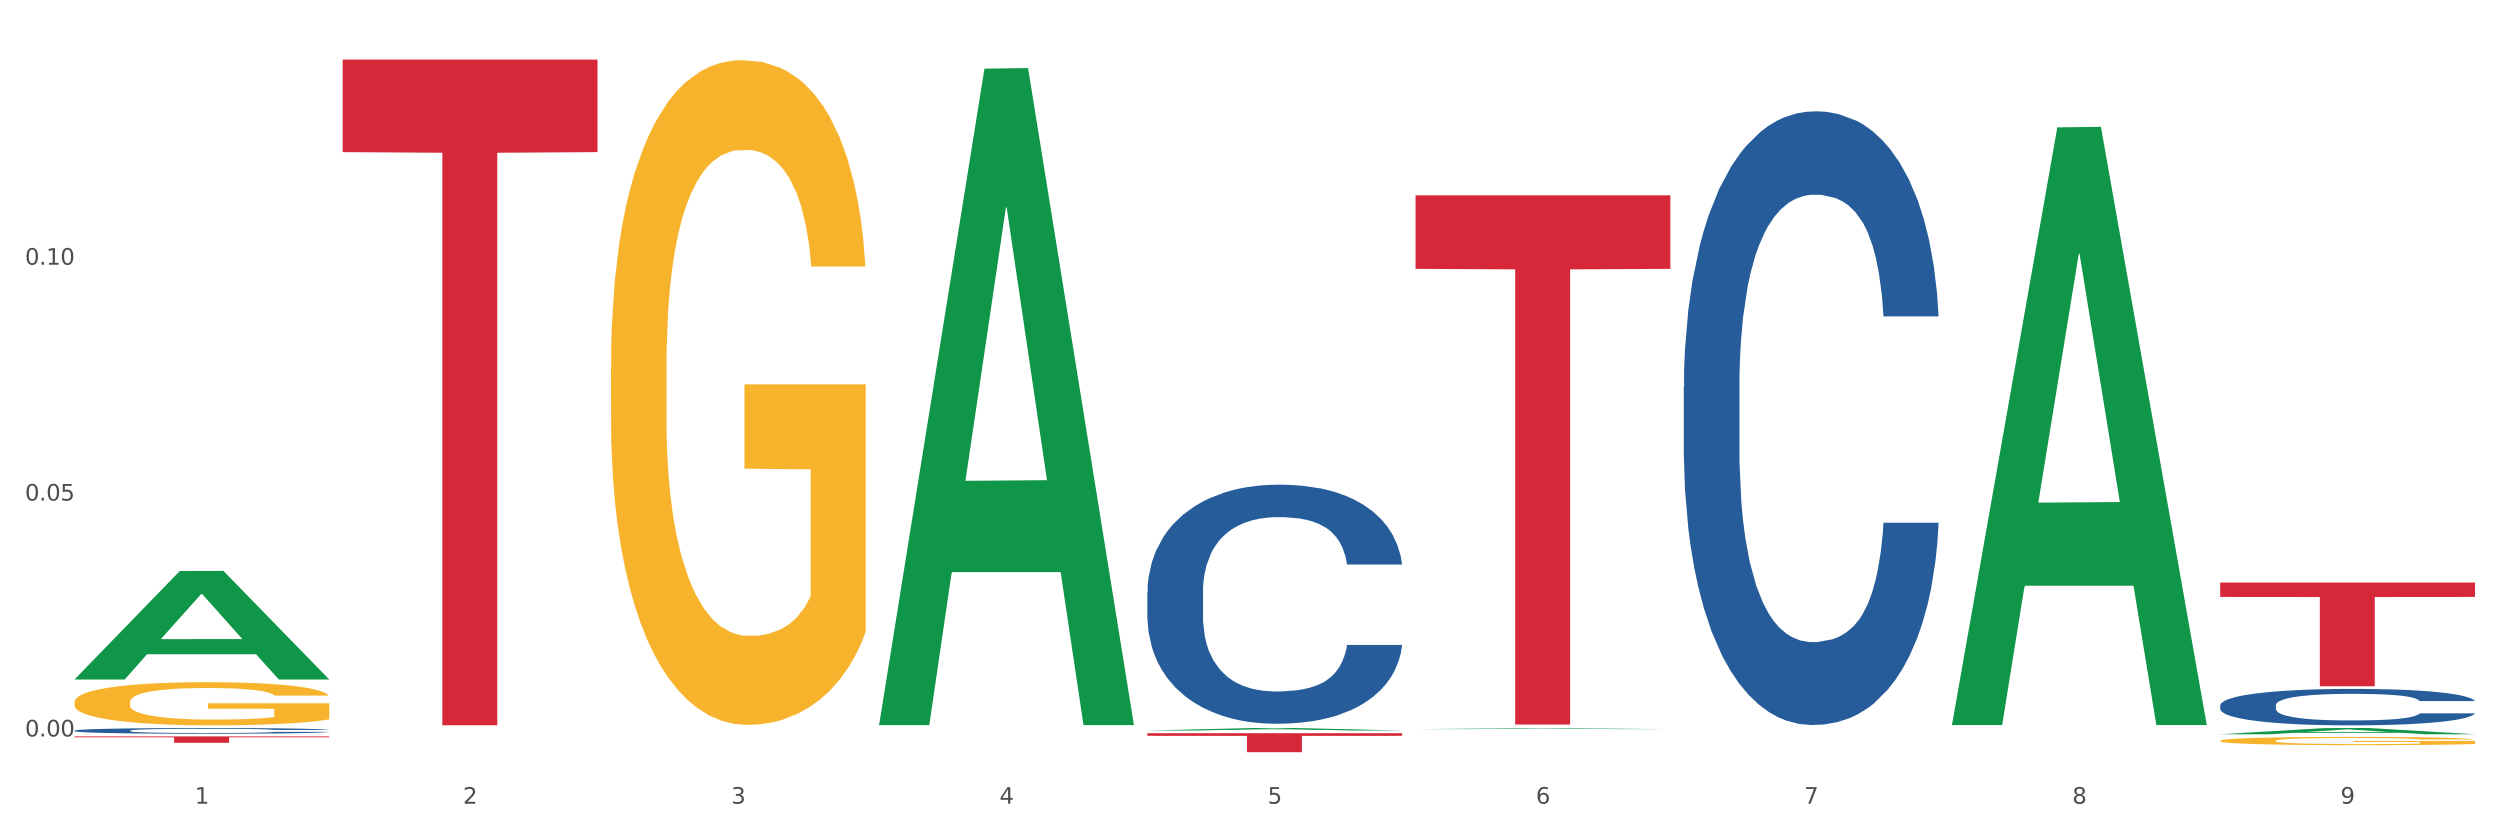
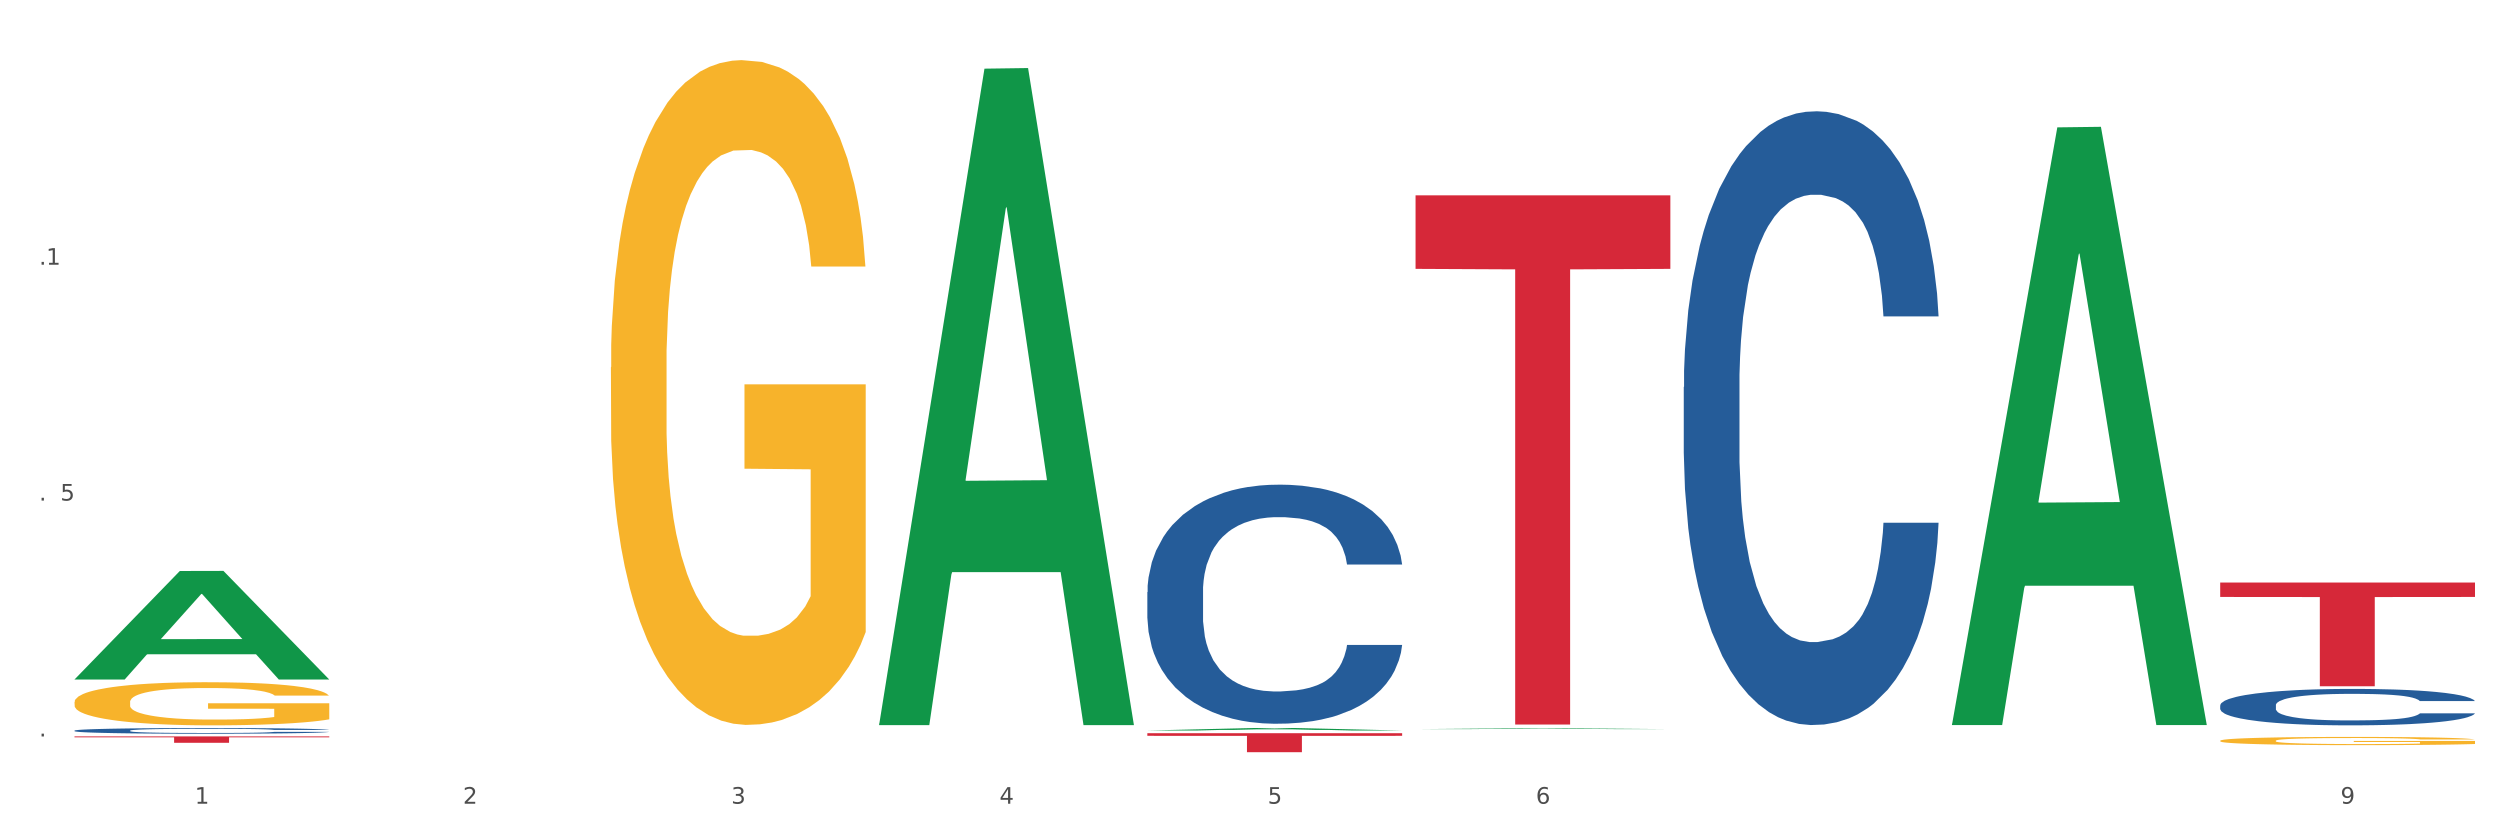
<svg xmlns="http://www.w3.org/2000/svg" xmlns:xlink="http://www.w3.org/1999/xlink" width="1080pt" height="360pt" viewBox="0 0 1080 360" version="1.1">
  <rect x="0" y="0" width="1080" height="360" fill="#333333" stroke="none" />
  <defs>
    <style type="text/css">*{stroke-linejoin: round; stroke-linecap: butt}</style>
  </defs>
  <g id="figure_1">
    <g id="patch_1">
      <path d="M 0 360  L 1080 360  L 1080 0  L 0 0  z " style="fill: #ffffff; stroke: #ffffff; stroke-linejoin: miter" />
    </g>
    <g id="axes_1">
      <g id="matplotlib.axis_1">
        <g id="xtick_1">
          <g id="text_1">
            <g style="fill: #4d4d4d" transform="translate(84.159 347.204) scale(0.096 -0.096)">
              <defs>
                <path id="DejaVuSans-31" d="M 794 531  L 1825 531  L 1825 4091  L 703 3866  L 703 4441  L 1819 4666  L 2450 4666  L 2450 531  L 3481 531  L 3481 0  L 794 0  L 794 531  z " transform="scale(0.016)" />
              </defs>
              <use xlink:href="#DejaVuSans-31" />
            </g>
          </g>
        </g>
        <g id="xtick_2">
          <g id="text_2">
            <g style="fill: #4d4d4d" transform="translate(200.027 347.204) scale(0.096 -0.096)">
              <defs>
                <path id="DejaVuSans-32" d="M 1228 531  L 3431 531  L 3431 0  L 469 0  L 469 531  Q 828 903 1448 1529  Q 2069 2156 2228 2338  Q 2531 2678 2651 2914  Q 2772 3150 2772 3378  Q 2772 3750 2511 3984  Q 2250 4219 1831 4219  Q 1534 4219 1204 4116  Q 875 4013 500 3803  L 500 4441  Q 881 4594 1212 4672  Q 1544 4750 1819 4750  Q 2544 4750 2975 4387  Q 3406 4025 3406 3419  Q 3406 3131 3298 2873  Q 3191 2616 2906 2266  Q 2828 2175 2409 1742  Q 1991 1309 1228 531  z " transform="scale(0.016)" />
              </defs>
              <use xlink:href="#DejaVuSans-32" />
            </g>
          </g>
        </g>
        <g id="xtick_3">
          <g id="text_3">
            <g style="fill: #4d4d4d" transform="translate(315.896 347.204) scale(0.096 -0.096)">
              <defs>
                <path id="DejaVuSans-33" d="M 2597 2516  Q 3050 2419 3304 2112  Q 3559 1806 3559 1356  Q 3559 666 3084 287  Q 2609 -91 1734 -91  Q 1441 -91 1130 -33  Q 819 25 488 141  L 488 750  Q 750 597 1062 519  Q 1375 441 1716 441  Q 2309 441 2620 675  Q 2931 909 2931 1356  Q 2931 1769 2642 2001  Q 2353 2234 1838 2234  L 1294 2234  L 1294 2753  L 1863 2753  Q 2328 2753 2575 2939  Q 2822 3125 2822 3475  Q 2822 3834 2567 4026  Q 2313 4219 1838 4219  Q 1578 4219 1281 4162  Q 984 4106 628 3988  L 628 4550  Q 988 4650 1302 4700  Q 1616 4750 1894 4750  Q 2613 4750 3031 4423  Q 3450 4097 3450 3541  Q 3450 3153 3228 2886  Q 3006 2619 2597 2516  z " transform="scale(0.016)" />
              </defs>
              <use xlink:href="#DejaVuSans-33" />
            </g>
          </g>
        </g>
        <g id="xtick_4">
          <g id="text_4">
            <g style="fill: #4d4d4d" transform="translate(431.765 347.204) scale(0.096 -0.096)">
              <defs>
                <path id="DejaVuSans-34" d="M 2419 4116  L 825 1625  L 2419 1625  L 2419 4116  z M 2253 4666  L 3047 4666  L 3047 1625  L 3713 1625  L 3713 1100  L 3047 1100  L 3047 0  L 2419 0  L 2419 1100  L 313 1100  L 313 1709  L 2253 4666  z " transform="scale(0.016)" />
              </defs>
              <use xlink:href="#DejaVuSans-34" />
            </g>
          </g>
        </g>
        <g id="xtick_5">
          <g id="text_5">
            <g style="fill: #4d4d4d" transform="translate(547.634 347.204) scale(0.096 -0.096)">
              <defs>
                <path id="DejaVuSans-35" d="M 691 4666  L 3169 4666  L 3169 4134  L 1269 4134  L 1269 2991  Q 1406 3038 1543 3061  Q 1681 3084 1819 3084  Q 2600 3084 3056 2656  Q 3513 2228 3513 1497  Q 3513 744 3044 326  Q 2575 -91 1722 -91  Q 1428 -91 1123 -41  Q 819 9 494 109  L 494 744  Q 775 591 1075 516  Q 1375 441 1709 441  Q 2250 441 2565 725  Q 2881 1009 2881 1497  Q 2881 1984 2565 2268  Q 2250 2553 1709 2553  Q 1456 2553 1204 2497  Q 953 2441 691 2322  L 691 4666  z " transform="scale(0.016)" />
              </defs>
              <use xlink:href="#DejaVuSans-35" />
            </g>
          </g>
        </g>
        <g id="xtick_6">
          <g id="text_6">
            <g style="fill: #4d4d4d" transform="translate(663.502 347.204) scale(0.096 -0.096)">
              <defs>
                <path id="DejaVuSans-36" d="M 2113 2584  Q 1688 2584 1439 2293  Q 1191 2003 1191 1497  Q 1191 994 1439 701  Q 1688 409 2113 409  Q 2538 409 2786 701  Q 3034 994 3034 1497  Q 3034 2003 2786 2293  Q 2538 2584 2113 2584  z M 3366 4563  L 3366 3988  Q 3128 4100 2886 4159  Q 2644 4219 2406 4219  Q 1781 4219 1451 3797  Q 1122 3375 1075 2522  Q 1259 2794 1537 2939  Q 1816 3084 2150 3084  Q 2853 3084 3261 2657  Q 3669 2231 3669 1497  Q 3669 778 3244 343  Q 2819 -91 2113 -91  Q 1303 -91 875 529  Q 447 1150 447 2328  Q 447 3434 972 4092  Q 1497 4750 2381 4750  Q 2619 4750 2861 4703  Q 3103 4656 3366 4563  z " transform="scale(0.016)" />
              </defs>
              <use xlink:href="#DejaVuSans-36" />
            </g>
          </g>
        </g>
        <g id="xtick_7">
          <g id="text_7">
            <g style="fill: #4d4d4d" transform="translate(779.371 347.204) scale(0.096 -0.096)">
              <defs>
-                 <path id="DejaVuSans-37" d="M 525 4666  L 3525 4666  L 3525 4397  L 1831 0  L 1172 0  L 2766 4134  L 525 4134  L 525 4666  z " transform="scale(0.016)" />
-               </defs>
+                 </defs>
              <use xlink:href="#DejaVuSans-37" />
            </g>
          </g>
        </g>
        <g id="xtick_8">
          <g id="text_8">
            <g style="fill: #4d4d4d" transform="translate(895.24 347.204) scale(0.096 -0.096)">
              <defs>
-                 <path id="DejaVuSans-38" d="M 2034 2216  Q 1584 2216 1326 1975  Q 1069 1734 1069 1313  Q 1069 891 1326 650  Q 1584 409 2034 409  Q 2484 409 2743 651  Q 3003 894 3003 1313  Q 3003 1734 2745 1975  Q 2488 2216 2034 2216  z M 1403 2484  Q 997 2584 770 2862  Q 544 3141 544 3541  Q 544 4100 942 4425  Q 1341 4750 2034 4750  Q 2731 4750 3128 4425  Q 3525 4100 3525 3541  Q 3525 3141 3298 2862  Q 3072 2584 2669 2484  Q 3125 2378 3379 2068  Q 3634 1759 3634 1313  Q 3634 634 3220 271  Q 2806 -91 2034 -91  Q 1263 -91 848 271  Q 434 634 434 1313  Q 434 1759 690 2068  Q 947 2378 1403 2484  z M 1172 3481  Q 1172 3119 1398 2916  Q 1625 2713 2034 2713  Q 2441 2713 2670 2916  Q 2900 3119 2900 3481  Q 2900 3844 2670 4047  Q 2441 4250 2034 4250  Q 1625 4250 1398 4047  Q 1172 3844 1172 3481  z " transform="scale(0.016)" />
-               </defs>
+                 </defs>
              <use xlink:href="#DejaVuSans-38" />
            </g>
          </g>
        </g>
        <g id="xtick_9">
          <g id="text_9">
            <g style="fill: #4d4d4d" transform="translate(1011.108 347.204) scale(0.096 -0.096)">
              <defs>
                <path id="DejaVuSans-39" d="M 703 97  L 703 672  Q 941 559 1184 500  Q 1428 441 1663 441  Q 2288 441 2617 861  Q 2947 1281 2994 2138  Q 2813 1869 2534 1725  Q 2256 1581 1919 1581  Q 1219 1581 811 2004  Q 403 2428 403 3163  Q 403 3881 828 4315  Q 1253 4750 1959 4750  Q 2769 4750 3195 4129  Q 3622 3509 3622 2328  Q 3622 1225 3098 567  Q 2575 -91 1691 -91  Q 1453 -91 1209 -44  Q 966 3 703 97  z M 1959 2075  Q 2384 2075 2632 2365  Q 2881 2656 2881 3163  Q 2881 3666 2632 3958  Q 2384 4250 1959 4250  Q 1534 4250 1286 3958  Q 1038 3666 1038 3163  Q 1038 2656 1286 2365  Q 1534 2075 1959 2075  z " transform="scale(0.016)" />
              </defs>
              <use xlink:href="#DejaVuSans-39" />
            </g>
          </g>
        </g>
        <g id="xtick_10" />
        <g id="xtick_11" />
        <g id="xtick_12" />
        <g id="xtick_13" />
        <g id="xtick_14" />
        <g id="xtick_15" />
        <g id="xtick_16" />
        <g id="xtick_17" />
      </g>
      <g id="matplotlib.axis_2">
        <g id="ytick_1">
          <g id="text_10">
            <g style="fill: #4d4d4d" transform="translate(10.8 318.155) scale(0.096 -0.096)">
              <defs>
-                 <path id="DejaVuSans-30" d="M 2034 4250  Q 1547 4250 1301 3770  Q 1056 3291 1056 2328  Q 1056 1369 1301 889  Q 1547 409 2034 409  Q 2525 409 2770 889  Q 3016 1369 3016 2328  Q 3016 3291 2770 3770  Q 2525 4250 2034 4250  z M 2034 4750  Q 2819 4750 3233 4129  Q 3647 3509 3647 2328  Q 3647 1150 3233 529  Q 2819 -91 2034 -91  Q 1250 -91 836 529  Q 422 1150 422 2328  Q 422 3509 836 4129  Q 1250 4750 2034 4750  z " transform="scale(0.016)" />
                <path id="DejaVuSans-2e" d="M 684 794  L 1344 794  L 1344 0  L 684 0  L 684 794  z " transform="scale(0.016)" />
              </defs>
              <use xlink:href="#DejaVuSans-30" />
              <use xlink:href="#DejaVuSans-2e" transform="translate(63.623 0)" />
              <use xlink:href="#DejaVuSans-30" transform="translate(95.41 0)" />
              <use xlink:href="#DejaVuSans-30" transform="translate(159.033 0)" />
            </g>
          </g>
        </g>
        <g id="ytick_2">
          <g id="text_11">
            <g style="fill: #4d4d4d" transform="translate(10.8 216.255) scale(0.096 -0.096)">
              <use xlink:href="#DejaVuSans-30" />
              <use xlink:href="#DejaVuSans-2e" transform="translate(63.623 0)" />
              <use xlink:href="#DejaVuSans-30" transform="translate(95.41 0)" />
              <use xlink:href="#DejaVuSans-35" transform="translate(159.033 0)" />
            </g>
          </g>
        </g>
        <g id="ytick_3">
          <g id="text_12">
            <g style="fill: #4d4d4d" transform="translate(10.8 114.355) scale(0.096 -0.096)">
              <use xlink:href="#DejaVuSans-30" />
              <use xlink:href="#DejaVuSans-2e" transform="translate(63.623 0)" />
              <use xlink:href="#DejaVuSans-31" transform="translate(95.41 0)" />
              <use xlink:href="#DejaVuSans-30" transform="translate(159.033 0)" />
            </g>
          </g>
        </g>
        <g id="ytick_4" />
        <g id="ytick_5" />
        <g id="ytick_6" />
      </g>
      <g id="PolyCollection_1">
        <path d="M 32.175 293.476  L 32.288 293.432  L 77.68 246.668  L 96.518 246.624  L 142.25 293.564  L 120.462 293.564  L 110.589 282.633  L 63.722 282.633  L 63.382 282.81  L 53.85 293.564  L 32.175 293.564  L 32.175 293.476  L 69.623 276.11  L 104.689 276.066  L 87.326 256.629  L 87.099 256.541  L 86.872 256.673  L 69.51 276.066  L 69.623 276.11  L 32.175 293.476  z " clip-path="url(#p8ca42b8a82)" style="fill: #109648" />
        <path d="M 959.125 304.683  L 959.255 304.668  L 959.255 304.266  L 959.645 303.719  L 961.076 302.713  L 962.898 301.951  L 966.021 301.059  L 967.712 300.685  L 969.924 300.268  L 974.478 299.593  L 979.683 299.018  L 983.326 298.701  L 986.058 298.5  L 992.173 298.14  L 995.686 297.982  L 999.33 297.853  L 1002.452 297.767  L 1007.657 297.666  L 1011.82 297.623  L 1016.635 297.608  L 1020.668 297.623  L 1026.003 297.68  L 1033.809 297.853  L 1036.802 297.954  L 1040.835 298.126  L 1044.999 298.356  L 1048.382 298.586  L 1052.285 298.917  L 1056.319 299.348  L 1060.222 299.895  L 1062.955 300.398  L 1065.167 300.93  L 1067.118 301.577  L 1068.549 302.281  L 1069.2 302.871  L 1045.389 302.871  L 1044.739 302.339  L 1043.438 301.764  L 1042.137 301.376  L 1040.705 301.059  L 1038.493 300.7  L 1036.542 300.47  L 1033.289 300.197  L 1030.296 300.024  L 1027.824 299.923  L 1024.832 299.837  L 1018.456 299.751  L 1013.902 299.751  L 1011.04 299.78  L 1007.527 299.851  L 1004.534 299.952  L 1001.021 300.125  L 998.289 300.312  L 995.556 300.556  L 993.995 300.729  L 991.653 301.045  L 990.092 301.304  L 988.01 301.749  L 986.839 302.066  L 984.757 302.885  L 983.846 303.489  L 983.456 303.906  L 983.196 304.366  L 983.196 306.609  L 983.976 307.616  L 984.627 308.047  L 985.668 308.536  L 987.619 309.169  L 990.482 309.787  L 993.474 310.233  L 995.947 310.506  L 998.289 310.707  L 1000.631 310.866  L 1003.493 311.009  L 1005.835 311.096  L 1009.348 311.182  L 1013.512 311.225  L 1016.765 311.225  L 1023.4 311.153  L 1026.393 311.081  L 1029.255 310.981  L 1032.378 310.822  L 1034.85 310.65  L 1036.282 310.52  L 1038.624 310.247  L 1040.445 309.96  L 1042.006 309.629  L 1043.047 309.341  L 1044.218 308.91  L 1045.129 308.421  L 1045.389 308.162  L 1069.2 308.162  L 1068.68 308.68  L 1067.769 309.183  L 1065.947 309.859  L 1064.516 310.247  L 1062.304 310.722  L 1059.962 311.124  L 1056.709 311.57  L 1053.717 311.901  L 1050.594 312.188  L 1047.211 312.447  L 1041.096 312.807  L 1038.884 312.907  L 1034.2 313.08  L 1030.557 313.18  L 1025.222 313.281  L 1019.757 313.339  L 1014.032 313.353  L 1008.958 313.324  L 1003.363 313.238  L 999.85 313.152  L 995.947 313.022  L 991.393 312.821  L 987.099 312.577  L 983.065 312.289  L 979.292 311.958  L 975.779 311.584  L 971.225 310.966  L 967.842 310.362  L 965.37 309.801  L 963.679 309.327  L 961.987 308.723  L 961.076 308.306  L 959.645 307.3  L 959.125 306.365  L 959.125 304.683  z " clip-path="url(#p8ca42b8a82)" style="fill: #255c99" />
        <path d="M 727.387 167.207  L 727.517 166.965  L 727.517 160.185  L 727.908 150.983  L 729.339 134.033  L 731.161 121.199  L 734.283 106.186  L 735.975 99.89  L 738.187 92.867  L 742.741 81.486  L 747.945 71.8  L 751.588 66.473  L 754.321 63.083  L 760.436 57.029  L 763.949 54.366  L 767.592 52.186  L 770.715 50.733  L 775.919 49.038  L 780.083 48.312  L 784.897 48.07  L 788.931 48.312  L 794.265 49.28  L 802.072 52.186  L 805.065 53.881  L 809.098 56.787  L 813.262 60.661  L 816.645 64.536  L 820.548 70.105  L 824.581 77.37  L 828.485 86.571  L 831.217 95.047  L 833.429 104.006  L 835.381 114.903  L 836.812 126.768  L 837.463 136.696  L 813.652 136.696  L 813.001 127.737  L 811.7 118.051  L 810.399 111.513  L 808.968 106.186  L 806.756 100.132  L 804.804 96.257  L 801.551 91.657  L 798.559 88.751  L 796.087 87.056  L 793.094 85.603  L 786.719 84.15  L 782.165 84.15  L 779.302 84.634  L 775.789 85.845  L 772.797 87.54  L 769.284 90.446  L 766.551 93.594  L 763.819 97.71  L 762.257 100.616  L 759.915 105.943  L 758.354 110.302  L 756.272 117.809  L 755.101 123.136  L 753.019 136.939  L 752.109 147.109  L 751.718 154.131  L 751.458 161.88  L 751.458 199.655  L 752.239 216.606  L 752.889 223.87  L 753.93 232.103  L 755.882 242.758  L 758.744 253.171  L 761.737 260.677  L 764.209 265.278  L 766.551 268.668  L 768.893 271.332  L 771.756 273.753  L 774.098 275.206  L 777.611 276.659  L 781.774 277.385  L 785.027 277.385  L 791.663 276.175  L 794.656 274.964  L 797.518 273.269  L 800.641 270.605  L 803.113 267.699  L 804.544 265.52  L 806.886 260.919  L 808.708 256.076  L 810.269 250.507  L 811.31 245.664  L 812.481 238.399  L 813.392 230.166  L 813.652 225.808  L 837.463 225.808  L 836.942 234.525  L 836.031 243  L 834.21 254.381  L 832.779 260.919  L 830.567 268.91  L 828.225 275.69  L 824.972 283.197  L 821.979 288.767  L 818.856 293.61  L 815.474 297.968  L 809.358 304.022  L 807.146 305.717  L 802.462 308.623  L 798.819 310.318  L 793.485 312.013  L 788.02 312.981  L 782.295 313.224  L 777.22 312.739  L 771.626 311.286  L 768.113 309.834  L 764.209 307.654  L 759.655 304.264  L 755.362 300.148  L 751.328 295.305  L 747.555 289.735  L 744.042 283.439  L 739.488 273.027  L 736.105 262.856  L 733.633 253.413  L 731.941 245.422  L 730.25 235.251  L 729.339 228.229  L 727.908 211.279  L 727.387 195.539  L 727.387 167.207  z " clip-path="url(#p8ca42b8a82)" style="fill: #255c99" />
        <path d="M 495.65 255.78  L 495.78 255.685  L 495.78 253.044  L 496.17 249.459  L 497.602 242.856  L 499.423 237.856  L 502.546 232.007  L 504.237 229.554  L 506.449 226.818  L 511.003 222.385  L 516.208 218.611  L 519.851 216.536  L 522.583 215.215  L 528.698 212.857  L 532.212 211.819  L 535.855 210.97  L 538.977 210.404  L 544.182 209.744  L 548.345 209.461  L 553.16 209.366  L 557.193 209.461  L 562.528 209.838  L 570.335 210.97  L 573.327 211.63  L 577.361 212.762  L 581.524 214.272  L 584.907 215.781  L 588.81 217.951  L 592.844 220.781  L 596.747 224.366  L 599.48 227.667  L 601.692 231.158  L 603.643 235.403  L 605.075 240.025  L 605.725 243.893  L 581.915 243.893  L 581.264 240.403  L 579.963 236.629  L 578.662 234.082  L 577.23 232.007  L 575.019 229.648  L 573.067 228.139  L 569.814 226.347  L 566.821 225.215  L 564.349 224.554  L 561.357 223.988  L 554.981 223.422  L 550.427 223.422  L 547.565 223.611  L 544.052 224.083  L 541.059 224.743  L 537.546 225.875  L 534.814 227.101  L 532.081 228.705  L 530.52 229.837  L 528.178 231.913  L 526.617 233.611  L 524.535 236.535  L 523.364 238.61  L 521.282 243.988  L 520.371 247.95  L 519.981 250.685  L 519.721 253.704  L 519.721 268.421  L 520.501 275.024  L 521.152 277.854  L 522.193 281.062  L 524.145 285.212  L 527.007 289.269  L 530 292.193  L 532.472 293.986  L 534.814 295.306  L 537.156 296.344  L 540.018 297.287  L 542.36 297.853  L 545.873 298.419  L 550.037 298.702  L 553.29 298.702  L 559.925 298.231  L 562.918 297.759  L 565.781 297.099  L 568.903 296.061  L 571.375 294.929  L 572.807 294.08  L 575.149 292.288  L 576.97 290.401  L 578.532 288.231  L 579.573 286.344  L 580.744 283.514  L 581.654 280.307  L 581.915 278.609  L 605.725 278.609  L 605.205 282.005  L 604.294 285.307  L 602.472 289.741  L 601.041 292.288  L 598.829 295.401  L 596.487 298.042  L 593.234 300.967  L 590.242 303.136  L 587.119 305.023  L 583.736 306.721  L 577.621 309.079  L 575.409 309.74  L 570.725 310.872  L 567.082 311.532  L 561.747 312.193  L 556.282 312.57  L 550.557 312.664  L 545.483 312.476  L 539.888 311.91  L 536.375 311.344  L 532.472 310.494  L 527.918 309.174  L 523.624 307.57  L 519.591 305.683  L 515.817 303.514  L 512.304 301.061  L 507.75 297.004  L 504.367 293.042  L 501.895 289.363  L 500.204 286.25  L 498.512 282.288  L 497.602 279.552  L 496.17 272.949  L 495.65 266.817  L 495.65 255.78  z " clip-path="url(#p8ca42b8a82)" style="fill: #255c99" />
        <path d="M 32.175 315.618  L 32.305 315.616  L 32.305 315.552  L 32.695 315.467  L 34.127 315.309  L 35.948 315.189  L 39.071 315.049  L 40.762 314.991  L 42.974 314.925  L 47.528 314.819  L 52.733 314.729  L 56.376 314.679  L 59.108 314.648  L 65.224 314.591  L 68.737 314.567  L 72.38 314.546  L 75.503 314.533  L 80.707 314.517  L 84.871 314.51  L 89.685 314.508  L 93.718 314.51  L 99.053 314.519  L 106.86 314.546  L 109.852 314.562  L 113.886 314.589  L 118.049 314.625  L 121.432 314.661  L 125.336 314.713  L 129.369 314.781  L 133.273 314.867  L 136.005 314.946  L 138.217 315.029  L 140.168 315.131  L 141.6 315.241  L 142.25 315.334  L 118.44 315.334  L 117.789 315.25  L 116.488 315.16  L 115.187 315.099  L 113.756 315.049  L 111.544 314.993  L 109.592 314.957  L 106.339 314.914  L 103.347 314.887  L 100.874 314.871  L 97.882 314.858  L 91.506 314.844  L 86.952 314.844  L 84.09 314.849  L 80.577 314.86  L 77.584 314.876  L 74.071 314.903  L 71.339 314.932  L 68.607 314.97  L 67.045 314.997  L 64.703 315.047  L 63.142 315.088  L 61.06 315.158  L 59.889 315.207  L 57.807 315.336  L 56.896 315.431  L 56.506 315.496  L 56.246 315.568  L 56.246 315.92  L 57.027 316.078  L 57.677 316.146  L 58.718 316.222  L 60.67 316.322  L 63.532 316.419  L 66.525 316.488  L 68.997 316.531  L 71.339 316.563  L 73.681 316.588  L 76.543 316.61  L 78.885 316.624  L 82.398 316.637  L 86.562 316.644  L 89.815 316.644  L 96.451 316.633  L 99.443 316.622  L 102.306 316.606  L 105.428 316.581  L 107.901 316.554  L 109.332 316.534  L 111.674 316.491  L 113.495 316.446  L 115.057 316.394  L 116.098 316.349  L 117.269 316.281  L 118.179 316.204  L 118.44 316.164  L 142.25 316.164  L 141.73 316.245  L 140.819 316.324  L 138.997 316.43  L 137.566 316.491  L 135.354 316.565  L 133.012 316.628  L 129.759 316.698  L 126.767 316.75  L 123.644 316.795  L 120.261 316.836  L 114.146 316.892  L 111.934 316.908  L 107.25 316.935  L 103.607 316.951  L 98.272 316.967  L 92.807 316.976  L 87.083 316.978  L 82.008 316.973  L 76.413 316.96  L 72.9 316.946  L 68.997 316.926  L 64.443 316.894  L 60.149 316.856  L 56.116 316.811  L 52.342 316.759  L 48.829 316.7  L 44.275 316.604  L 40.893 316.509  L 38.42 316.421  L 36.729 316.346  L 35.037 316.252  L 34.127 316.186  L 32.695 316.028  L 32.175 315.882  L 32.175 315.618  z " clip-path="url(#p8ca42b8a82)" style="fill: #255c99" />
        <path d="M 32.175 303.33  L 32.305 303.313  L 32.305 302.7  L 32.565 302.172  L 33.864 300.896  L 35.814 299.841  L 37.243 299.279  L 38.673 298.82  L 40.362 298.361  L 42.442 297.884  L 46.211 297.186  L 48.55 296.829  L 51.409 296.455  L 56.607 295.91  L 60.376 295.604  L 64.275 295.348  L 70.643 295.042  L 74.802 294.906  L 79.22 294.804  L 84.548 294.736  L 88.577 294.719  L 97.414 294.77  L 104.952 294.923  L 108.591 295.042  L 113.269 295.246  L 115.739 295.382  L 119.767 295.655  L 123.926 296.012  L 126.785 296.318  L 131.074 296.897  L 134.323 297.476  L 137.312 298.19  L 138.871 298.684  L 140.041 299.143  L 141.081 299.671  L 142.12 300.505  L 118.728 300.505  L 117.818 299.909  L 116.388 299.348  L 114.309 298.803  L 112.49 298.463  L 109.371 298.037  L 106.512 297.765  L 103.522 297.561  L 99.884 297.391  L 97.025 297.305  L 92.996 297.237  L 85.068 297.254  L 79.74 297.391  L 76.101 297.561  L 73.762 297.714  L 71.683 297.884  L 69.343 298.122  L 66.614 298.48  L 64.665 298.803  L 62.715 299.211  L 61.156 299.62  L 59.726 300.096  L 58.557 300.607  L 57.647 301.134  L 56.867 301.781  L 56.217 302.853  L 56.217 305.185  L 56.477 305.712  L 57.127 306.41  L 57.907 306.937  L 59.206 307.567  L 60.376 307.992  L 62.585 308.605  L 65.055 309.116  L 67.004 309.439  L 68.953 309.711  L 72.332 310.086  L 76.101 310.392  L 79.35 310.579  L 83.769 310.749  L 86.758 310.817  L 89.357 310.851  L 95.725 310.851  L 100.274 310.8  L 105.342 310.681  L 109.241 310.528  L 112.49 310.341  L 116.129 310.035  L 118.468 309.745  L 118.468 306.189  L 89.877 306.172  L 89.877 303.806  L 142.25 303.806  L 142.25 310.749  L 140.041 311.107  L 137.572 311.43  L 134.973 311.719  L 131.074 312.077  L 126.395 312.417  L 122.237 312.655  L 117.818 312.859  L 112.62 313.047  L 105.862 313.217  L 101.703 313.285  L 96.505 313.336  L 90.397 313.353  L 85.068 313.319  L 79.87 313.234  L 74.412 313.081  L 69.083 312.859  L 65.055 312.638  L 61.026 312.366  L 56.737 312.009  L 53.358 311.668  L 50.759 311.362  L 47.9 310.971  L 44.781 310.46  L 42.442 310.001  L 40.362 309.524  L 38.153 308.911  L 36.594 308.384  L 35.034 307.72  L 34.124 307.227  L 33.085 306.461  L 32.305 305.389  L 32.175 303.33  z " clip-path="url(#p8ca42b8a82)" style="fill: #f7b32b" />
        <path d="M 32.175 318.133  L 142.25 318.133  L 142.25 318.517  L 98.951 318.52  L 98.951 320.9  L 75.214 320.9  L 75.214 318.52  L 32.175 318.517  L 32.175 318.136  L 32.175 318.133  z " clip-path="url(#p8ca42b8a82)" style="fill: #d62839" />
-         <path d="M 148.044 25.759  L 258.119 25.759  L 258.119 65.72  L 214.819 65.99  L 214.819 313.311  L 191.083 313.311  L 191.083 65.99  L 148.044 65.72  L 148.044 26.03  L 148.044 25.759  z " clip-path="url(#p8ca42b8a82)" style="fill: #d62839" />
        <path d="M 495.65 316.739  L 605.725 316.739  L 605.725 317.88  L 562.425 317.888  L 562.425 324.95  L 538.689 324.95  L 538.689 317.888  L 495.65 317.88  L 495.65 316.747  L 495.65 316.739  z " clip-path="url(#p8ca42b8a82)" style="fill: #d62839" />
        <path d="M 959.125 319.993  L 959.255 319.989  L 959.255 319.872  L 959.515 319.771  L 960.814 319.528  L 962.764 319.326  L 964.193 319.219  L 965.623 319.131  L 967.312 319.043  L 969.391 318.952  L 973.16 318.819  L 975.5 318.751  L 978.359 318.679  L 983.557 318.575  L 987.326 318.516  L 991.225 318.468  L 997.593 318.409  L 1001.751 318.383  L 1006.17 318.364  L 1011.498 318.351  L 1015.527 318.347  L 1024.364 318.357  L 1031.902 318.386  L 1035.541 318.409  L 1040.219 318.448  L 1042.688 318.474  L 1046.717 318.526  L 1050.876 318.594  L 1053.735 318.653  L 1058.024 318.764  L 1061.273 318.874  L 1064.262 319.011  L 1065.821 319.105  L 1066.991 319.193  L 1068.03 319.294  L 1069.07 319.453  L 1045.677 319.453  L 1044.768 319.339  L 1043.338 319.232  L 1041.259 319.128  L 1039.439 319.063  L 1036.32 318.981  L 1033.461 318.929  L 1030.472 318.89  L 1026.833 318.858  L 1023.974 318.842  L 1019.946 318.829  L 1012.018 318.832  L 1006.69 318.858  L 1003.051 318.89  L 1000.712 318.92  L 998.632 318.952  L 996.293 318.998  L 993.564 319.066  L 991.614 319.128  L 989.665 319.206  L 988.106 319.284  L 986.676 319.375  L 985.506 319.472  L 984.597 319.573  L 983.817 319.697  L 983.167 319.902  L 983.167 320.347  L 983.427 320.448  L 984.077 320.581  L 984.857 320.682  L 986.156 320.802  L 987.326 320.883  L 989.535 321  L 992.004 321.098  L 993.954 321.16  L 995.903 321.212  L 999.282 321.283  L 1003.051 321.342  L 1006.3 321.378  L 1010.718 321.41  L 1013.708 321.423  L 1016.307 321.43  L 1022.675 321.43  L 1027.223 321.42  L 1032.292 321.397  L 1036.19 321.368  L 1039.439 321.332  L 1043.078 321.274  L 1045.418 321.218  L 1045.418 320.539  L 1016.827 320.536  L 1016.827 320.084  L 1069.2 320.084  L 1069.2 321.41  L 1066.991 321.478  L 1064.521 321.54  L 1061.922 321.595  L 1058.024 321.664  L 1053.345 321.729  L 1049.186 321.774  L 1044.768 321.813  L 1039.569 321.849  L 1032.811 321.882  L 1028.653 321.895  L 1023.454 321.904  L 1017.346 321.908  L 1012.018 321.901  L 1006.82 321.885  L 1001.361 321.856  L 996.033 321.813  L 992.004 321.771  L 987.976 321.719  L 983.687 321.651  L 980.308 321.586  L 977.709 321.527  L 974.85 321.452  L 971.731 321.355  L 969.391 321.267  L 967.312 321.176  L 965.103 321.059  L 963.543 320.958  L 961.984 320.831  L 961.074 320.737  L 960.034 320.591  L 959.255 320.386  L 959.125 319.993  z " clip-path="url(#p8ca42b8a82)" style="fill: #f7b32b" />
        <path d="M 263.912 158.68  L 264.042 158.418  L 264.042 148.976  L 264.302 140.845  L 265.602 121.174  L 267.551 104.912  L 268.981 96.257  L 270.41 89.175  L 272.1 82.093  L 274.179 74.75  L 277.948 63.996  L 280.287 58.488  L 283.146 52.718  L 288.345 44.325  L 292.114 39.604  L 296.012 35.669  L 302.38 30.948  L 306.539 28.85  L 310.958 27.276  L 316.286 26.227  L 320.315 25.965  L 329.152 26.752  L 336.689 29.112  L 340.328 30.948  L 345.007 34.096  L 347.476 36.194  L 351.505 40.39  L 355.663 45.898  L 358.523 50.619  L 362.811 59.537  L 366.06 68.455  L 369.049 79.471  L 370.609 87.077  L 371.778 94.158  L 372.818 102.289  L 373.858 115.141  L 350.465 115.141  L 349.555 105.961  L 348.126 97.306  L 346.047 88.913  L 344.227 83.667  L 341.108 77.11  L 338.249 72.914  L 335.26 69.766  L 331.621 67.143  L 328.762 65.832  L 324.733 64.783  L 316.806 65.045  L 311.477 67.143  L 307.839 69.766  L 305.499 72.127  L 303.42 74.75  L 301.081 78.421  L 298.352 83.929  L 296.402 88.913  L 294.453 95.208  L 292.893 101.502  L 291.464 108.846  L 290.294 116.715  L 289.384 124.846  L 288.605 134.812  L 287.955 151.336  L 287.955 187.269  L 288.215 195.4  L 288.865 206.153  L 289.644 214.284  L 290.944 223.989  L 292.114 230.546  L 294.323 239.988  L 296.792 247.856  L 298.741 252.84  L 300.691 257.036  L 304.07 262.807  L 307.839 267.528  L 311.088 270.413  L 315.506 273.036  L 318.495 274.085  L 321.094 274.609  L 327.462 274.609  L 332.011 273.823  L 337.079 271.987  L 340.978 269.626  L 344.227 266.741  L 347.866 262.02  L 350.205 257.561  L 350.205 202.744  L 321.614 202.481  L 321.614 166.024  L 373.988 166.024  L 373.988 273.036  L 371.778 278.544  L 369.309 283.527  L 366.71 287.986  L 362.811 293.494  L 358.133 298.739  L 353.974 302.411  L 349.555 305.559  L 344.357 308.444  L 337.599 311.067  L 333.44 312.116  L 328.242 312.903  L 322.134 313.165  L 316.806 312.64  L 311.607 311.329  L 306.149 308.969  L 300.821 305.559  L 296.792 302.149  L 292.763 297.953  L 288.475 292.445  L 285.096 287.199  L 282.497 282.478  L 279.637 276.445  L 276.518 268.577  L 274.179 261.495  L 272.1 254.151  L 269.891 244.709  L 268.331 236.578  L 266.772 226.349  L 265.862 218.743  L 264.822 206.94  L 264.042 190.416  L 263.912 158.68  z " clip-path="url(#p8ca42b8a82)" style="fill: #f7b32b" />
        <path d="M 959.125 251.659  L 1069.2 251.659  L 1069.2 257.884  L 1025.9 257.926  L 1025.9 296.453  L 1002.164 296.453  L 1002.164 257.926  L 959.125 257.884  L 959.125 251.701  L 959.125 251.659  z " clip-path="url(#p8ca42b8a82)" style="fill: #d62839" />
        <path d="M 611.519 84.38  L 721.594 84.38  L 721.594 116.151  L 678.294 116.366  L 678.294 313.006  L 654.557 313.006  L 654.557 116.366  L 611.519 116.151  L 611.519 84.595  L 611.519 84.38  z " clip-path="url(#p8ca42b8a82)" style="fill: #d62839" />
        <path d="M 379.781 312.718  L 379.895 312.451  L 425.286 29.661  L 444.124 29.394  L 489.856 313.251  L 468.068 313.251  L 458.196 247.151  L 411.328 247.151  L 410.988 248.217  L 401.456 313.251  L 379.781 313.251  L 379.781 312.718  L 417.229 207.704  L 452.295 207.438  L 434.932 89.897  L 434.705 89.364  L 434.478 90.164  L 417.116 207.438  L 417.229 207.704  L 379.781 312.718  z " clip-path="url(#p8ca42b8a82)" style="fill: #109648" />
-         <path d="M 495.65 315.582  L 495.763 315.581  L 541.155 314.509  L 559.993 314.508  L 605.725 315.584  L 583.937 315.584  L 574.064 315.333  L 527.197 315.333  L 526.857 315.337  L 517.324 315.584  L 495.65 315.584  L 495.65 315.582  L 533.098 315.184  L 568.163 315.183  L 550.801 314.737  L 550.574 314.735  L 550.347 314.738  L 532.985 315.183  L 533.098 315.184  L 495.65 315.582  z " clip-path="url(#p8ca42b8a82)" style="fill: #109648" />
+         <path d="M 495.65 315.582  L 495.763 315.581  L 541.155 314.509  L 559.993 314.508  L 605.725 315.584  L 583.937 315.584  L 574.064 315.333  L 526.857 315.337  L 517.324 315.584  L 495.65 315.584  L 495.65 315.582  L 533.098 315.184  L 568.163 315.183  L 550.801 314.737  L 550.574 314.735  L 550.347 314.738  L 532.985 315.183  L 533.098 315.184  L 495.65 315.582  z " clip-path="url(#p8ca42b8a82)" style="fill: #109648" />
        <path d="M 611.519 314.995  L 611.632 314.995  L 657.024 314.612  L 675.862 314.612  L 721.594 314.996  L 699.806 314.996  L 689.933 314.907  L 643.066 314.907  L 642.725 314.908  L 633.193 314.996  L 611.519 314.996  L 611.519 314.995  L 648.967 314.853  L 684.032 314.853  L 666.67 314.694  L 666.443 314.693  L 666.216 314.694  L 648.853 314.853  L 648.967 314.853  L 611.519 314.995  z " clip-path="url(#p8ca42b8a82)" style="fill: #109648" />
        <path d="M 843.256 312.747  L 843.369 312.504  L 888.761 55.023  L 907.599 54.78  L 953.331 313.232  L 931.543 313.232  L 921.67 253.048  L 874.803 253.048  L 874.463 254.019  L 864.931 313.232  L 843.256 313.232  L 843.256 312.747  L 880.704 217.132  L 915.77 216.889  L 898.407 109.868  L 898.18 109.383  L 897.953 110.111  L 880.591 216.889  L 880.704 217.132  L 843.256 312.747  z " clip-path="url(#p8ca42b8a82)" style="fill: #109648" />
-         <path d="M 959.125 317.187  L 959.238 317.185  L 1004.63 314.511  L 1023.468 314.508  L 1069.2 317.192  L 1047.412 317.192  L 1037.539 316.567  L 990.672 316.567  L 990.332 316.577  L 980.799 317.192  L 959.125 317.192  L 959.125 317.187  L 996.573 316.194  L 1031.638 316.192  L 1014.276 315.08  L 1014.049 315.075  L 1013.822 315.083  L 996.46 316.192  L 996.573 316.194  L 959.125 317.187  z " clip-path="url(#p8ca42b8a82)" style="fill: #109648" />
      </g>
    </g>
  </g>
  <defs>
    <clipPath id="p8ca42b8a82">
      <rect x="32.175" y="10.8" width="1037.025" height="329.109" />
    </clipPath>
  </defs>
</svg>